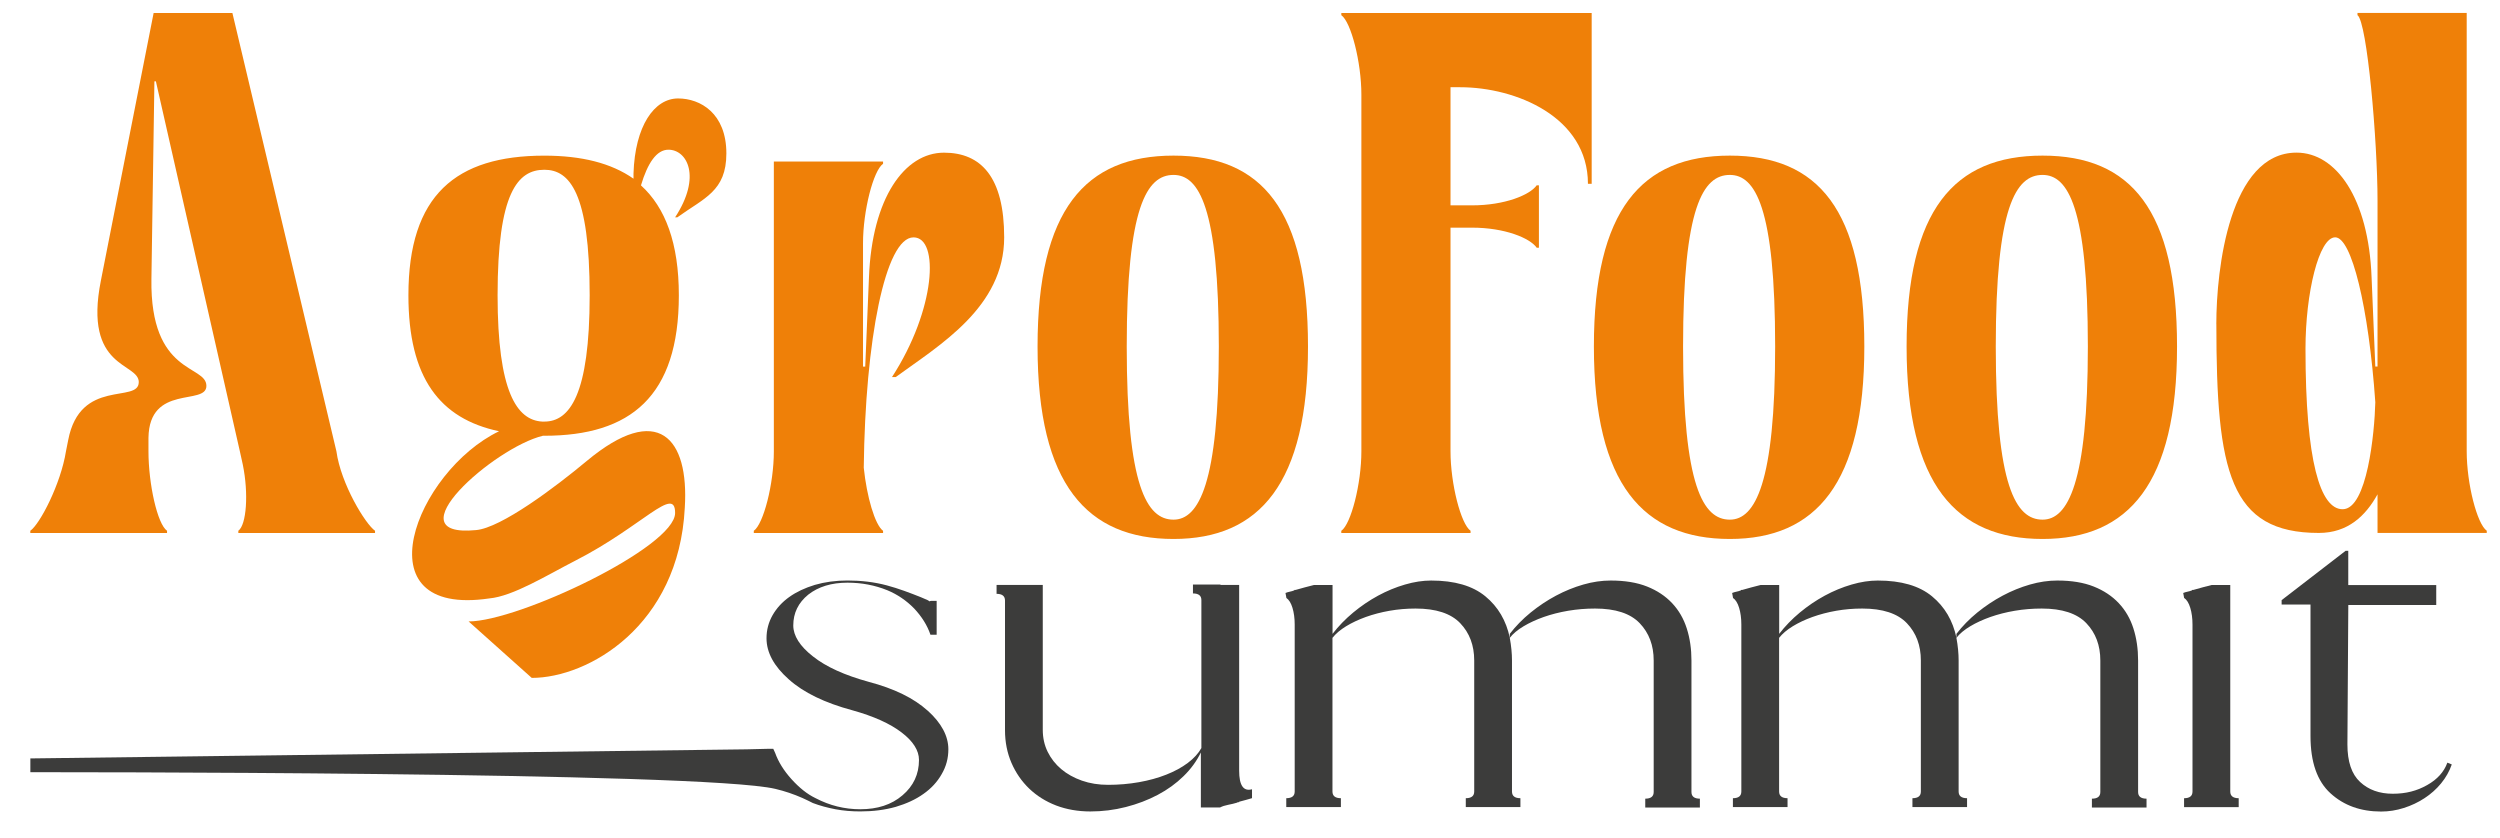
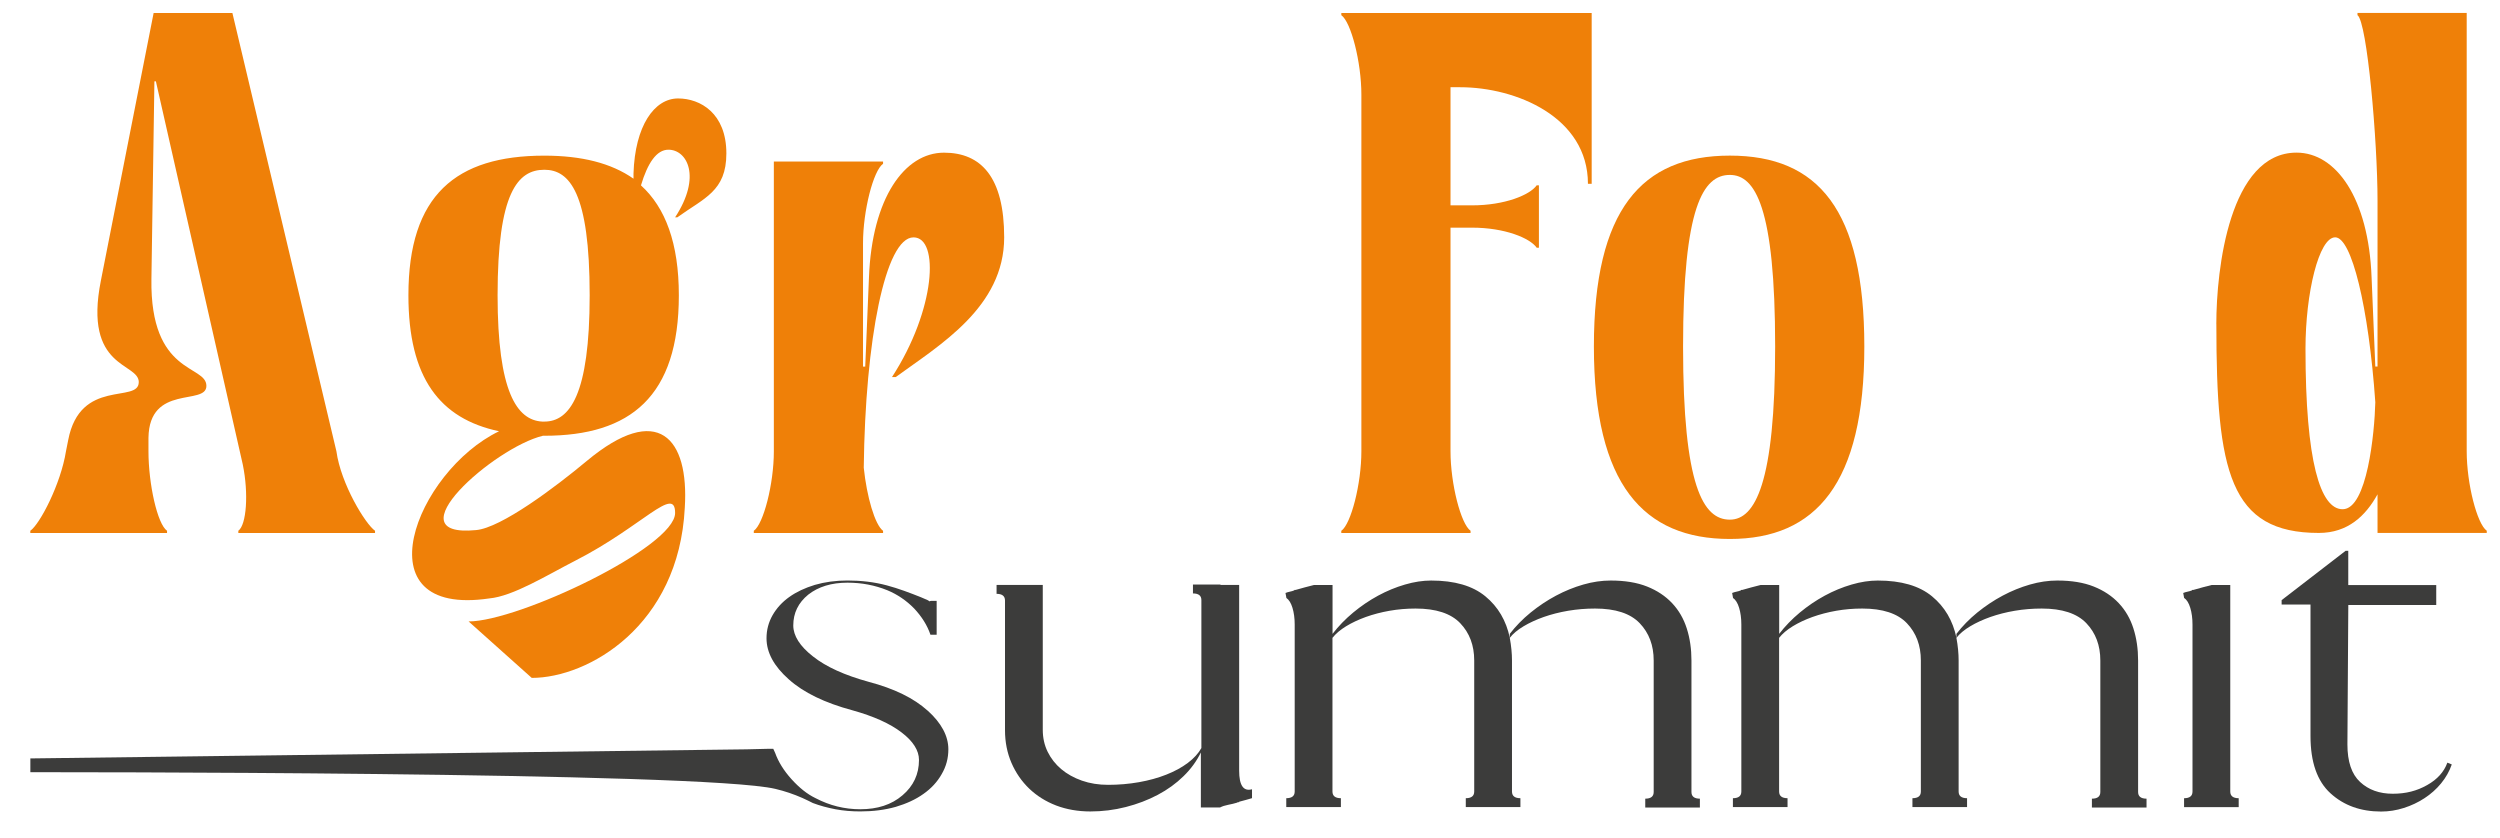
<svg xmlns="http://www.w3.org/2000/svg" id="_Слой_1" data-name="Слой 1" viewBox="0 0 643.41 215.69">
  <defs>
    <style>
      .cls-1 {
        fill: #ef8008;
      }

      .cls-2 {
        fill: #3c3c3b;
      }
    </style>
  </defs>
  <g>
-     <path class="cls-1" d="M35.72,98.37c0-5.16-14.34-3.25-9.75-26.19L39.54,3.34h20.27l26.77,112.8c1.15,8.41,7.46,18.74,9.94,20.46v.57h-35.18v-.57c2.1-1.53,2.68-9.56,1.15-17.02l-.76-3.44L40.12,20.93h-.38l-.77,50.86c-.38,24.86,14.15,21.99,14.15,27.53,0,5.16-14.72-.58-14.91,13.38v3.44c0,8.41,2.29,18.74,4.78,20.46v.57H7.8v-.57c2.48-1.72,7.84-12.05,9.18-20.46l.57-2.87c3.06-16.06,18.16-9.37,18.16-14.91Z" />
+     <path class="cls-1" d="M35.72,98.37c0-5.16-14.34-3.25-9.75-26.19L39.54,3.34h20.27l26.77,112.8c1.15,8.41,7.46,18.74,9.94,20.46v.57h-35.18v-.57c2.1-1.53,2.68-9.56,1.15-17.02L40.12,20.93h-.38l-.77,50.86c-.38,24.86,14.15,21.99,14.15,27.53,0,5.16-14.72-.58-14.91,13.38v3.44c0,8.41,2.29,18.74,4.78,20.46v.57H7.8v-.57c2.48-1.72,7.84-12.05,9.18-20.46l.57-2.87c3.06-16.06,18.16-9.37,18.16-14.91Z" />
    <path class="cls-1" d="M173.75,132.02c0-7.26-8.41,3.44-25.62,12.24-7.45,3.82-16.06,9.18-22.18,9.75-33.65,4.97-18.93-32.7,2.49-43.02-15.3-3.25-23.33-13.77-23.33-34.99,0-25.81,12.24-35.94,34.99-35.94,9.56,0,17.21,1.91,22.94,5.93v-1.34c.38-12.24,5.35-19.31,11.47-19.31,5.74,0,12.43,3.82,12.43,14.15,0,9.75-5.74,11.47-12.62,16.44h-.57c6.88-10.52,3.06-17.4-1.72-17.4-3.06,0-5.35,3.44-7.07,9.18,6.31,5.74,9.75,14.91,9.75,28.3,0,26-12.43,36.14-34.61,36.14h-.38c-12.62,3.06-39,26.38-17.21,24.28,6.5-.57,20.46-11.09,28.49-17.78,18.35-15.3,26.38-5.93,25.24,12.04-1.53,30.4-24.86,43.78-39.39,43.78l-16.25-14.53c12.81,0,53.15-19.12,53.15-27.91ZM151.76,76c0-26.38-5.16-32.31-11.66-32.31-6.88,0-12.04,5.93-12.04,32.31,0,24.86,4.97,32.12,11.47,32.5h.57c6.5,0,11.66-6.88,11.66-32.5Z" />
    <path class="cls-1" d="M199.16,116.15V41.58h28.11v.57c-2.49,1.72-5.16,12.05-5.16,20.46v31.74h.57l.96-22.94c.77-20.46,9.18-32.12,19.31-32.12,9.56,0,15.49,6.31,15.49,21.8,0,17.97-16.63,27.72-27.91,35.95h-.96c11.28-17.4,12.24-35.95,5.54-35.95-7.26,0-12.43,26.38-12.81,59.27.77,7.46,2.87,14.72,4.97,16.25v.57h-33.27v-.57c2.48-1.72,5.16-12.05,5.16-20.46Z" />
-     <path class="cls-1" d="M267.03,89.19c0-35.18,12.24-49.14,34.99-49.14s34.61,13.96,34.61,49.14-12.43,49.52-34.61,49.52-34.99-13.96-34.99-49.52ZM313.68,89.19c0-35.94-5.16-44.17-11.66-44.17-6.88,0-12.04,8.22-12.04,44.17s5.16,44.55,12.04,44.55c6.5,0,11.66-9.37,11.66-44.55Z" />
    <path class="cls-1" d="M345.21,136.61c2.48-1.72,5.16-12.05,5.16-20.46V24.37c0-8.41-2.68-18.74-5.16-20.46v-.57h64.43v43.97h-.96c0-17.21-18.55-24.86-32.89-24.86h-2.48v30.4h5.55c8.41,0,14.91-2.68,16.63-5.16h.57v16.06h-.57c-1.72-2.48-8.22-5.16-16.63-5.16h-5.55v57.55c0,8.41,2.68,18.74,5.16,20.46v.57h-33.27v-.57Z" />
    <path class="cls-1" d="M410.21,89.19c0-35.18,12.24-49.14,34.99-49.14s34.61,13.96,34.61,49.14-12.43,49.52-34.61,49.52-34.99-13.96-34.99-49.52ZM456.86,89.19c0-35.94-5.16-44.17-11.66-44.17-6.88,0-12.04,8.22-12.04,44.17s5.16,44.55,12.04,44.55c6.5,0,11.66-9.37,11.66-44.55Z" />
-     <path class="cls-1" d="M490.69,89.19c0-35.18,12.24-49.14,34.99-49.14s34.61,13.96,34.61,49.14-12.43,49.52-34.61,49.52-34.99-13.96-34.99-49.52ZM537.34,89.19c0-35.94-5.16-44.17-11.66-44.17-6.88,0-12.04,8.22-12.04,44.17s5.16,44.55,12.04,44.55c6.5,0,11.66-9.37,11.66-44.55Z" />
    <path class="cls-1" d="M570.4,83.45c0-14.34,3.44-44.17,20.65-44.17,10.13,0,18.55,11.66,19.31,32.12l.96,22.94h.57v-42.64c0-15.49-2.68-46.08-5.16-47.8v-.57h28.11v112.8c0,8.41,2.68,18.74,5.16,20.46v.57h-28.11v-9.94c-3.06,5.55-7.65,9.94-15.1,9.94-22.94,0-26.38-15.68-26.38-53.73ZM602.91,131.06c6.31,0,8.22-19.69,8.41-27.53-1.72-24.66-6.12-42.45-10.32-42.45s-7.65,14.34-7.65,28.68c0,29.06,3.82,41.3,9.56,41.3Z" />
  </g>
  <path class="cls-2" d="M318.54,206.45l-.11.11c-.76.23-1.54.42-2.34.57-.8.15-1.51.38-2.11.69h-4.92v-14.17c-1.07,2.21-2.55,4.25-4.46,6.11-1.91,1.87-4.11,3.47-6.63,4.8-2.51,1.33-5.26,2.38-8.23,3.14-2.97.76-6.02,1.14-9.14,1.14s-6.14-.52-8.8-1.54c-2.67-1.03-4.97-2.48-6.92-4.34-1.94-1.87-3.47-4.08-4.57-6.63-1.1-2.55-1.66-5.35-1.66-8.4v-33.38c0-1.14-.73-1.72-2.17-1.72v-2.29h11.89v37.3c0,2.05.42,3.94,1.26,5.65.84,1.71,2,3.19,3.49,4.45,1.49,1.26,3.26,2.24,5.32,2.97,2.06.72,4.3,1.08,6.74,1.08,2.74,0,5.39-.23,7.94-.68,2.55-.45,4.9-1.1,7.03-1.94,2.13-.84,3.98-1.84,5.55-3.02,1.56-1.18,2.72-2.45,3.49-3.82v-38.09c0-1.14-.72-1.71-2.17-1.71v-2.29h7.09v.11h4.8v47.78c0,3.81,1.1,5.41,3.31,4.8v2.29c-.53.15-1.07.3-1.6.46-.54.15-1.11.31-1.72.46v.11h-.34Z" />
  <path class="cls-2" d="M331.07,153.87l-.23-1.26c.38-.15.76-.27,1.14-.34.38-.07.76-.19,1.14-.34v-.11h.34c1.6-.46,3.16-.88,4.69-1.26h4.8v12.57c1.52-1.98,3.3-3.81,5.32-5.49,2.02-1.67,4.15-3.12,6.4-4.34,2.25-1.22,4.55-2.17,6.92-2.86,2.36-.69,4.61-1.03,6.74-1.03,6.02,0,10.67,1.35,13.95,4.06,3.28,2.7,5.37,6.27,6.29,10.69v-1.03c1.52-1.98,3.31-3.81,5.37-5.49,2.06-1.67,4.23-3.12,6.52-4.34,2.29-1.22,4.63-2.17,7.03-2.86,2.4-.69,4.75-1.03,7.03-1.03,3.66,0,6.78.51,9.37,1.54,2.59,1.03,4.74,2.46,6.46,4.29,1.72,1.83,2.97,4,3.77,6.52.8,2.51,1.2,5.26,1.2,8.23v33.84c0,1.14.72,1.72,2.17,1.72v2.29h-14.06v-2.29c1.45,0,2.17-.57,2.17-1.72v-33.84c0-3.89-1.2-7.09-3.6-9.6-2.4-2.51-6.23-3.77-11.49-3.77-2.36,0-4.67.19-6.92.57-2.25.38-4.34.92-6.29,1.6-1.94.69-3.68,1.49-5.2,2.4-1.53.91-2.71,1.91-3.54,2.97.38,2.06.57,4,.57,5.83v33.72c0,1.14.72,1.72,2.17,1.72v2.29h-14.06v-2.29c1.45,0,2.17-.57,2.17-1.72v-33.72c0-3.89-1.2-7.09-3.6-9.6-2.4-2.51-6.23-3.77-11.49-3.77-2.29,0-4.52.19-6.69.57-2.17.38-4.21.92-6.12,1.6-1.91.69-3.6,1.49-5.09,2.4-1.49.91-2.65,1.91-3.49,2.97v39.55c0,1.14.72,1.72,2.17,1.72v2.29h-14.06v-2.29c1.45,0,2.17-.57,2.17-1.72v-42.98c0-1.6-.19-3.03-.57-4.29-.38-1.26-.92-2.11-1.6-2.57Z" />
  <path class="cls-2" d="M446.02,153.87l-.23-1.26c.38-.15.76-.27,1.14-.34.38-.07.76-.19,1.14-.34v-.11h.34c1.6-.46,3.16-.88,4.69-1.26h4.8v12.57c1.52-1.98,3.3-3.81,5.32-5.49,2.02-1.67,4.15-3.12,6.4-4.34,2.25-1.22,4.55-2.17,6.92-2.86,2.36-.69,4.61-1.03,6.74-1.03,6.02,0,10.67,1.35,13.95,4.06,3.28,2.7,5.37,6.27,6.29,10.69v-1.03c1.52-1.98,3.31-3.81,5.37-5.49,2.06-1.67,4.23-3.12,6.52-4.34,2.29-1.22,4.63-2.17,7.03-2.86,2.4-.69,4.75-1.03,7.03-1.03,3.66,0,6.78.51,9.37,1.54,2.59,1.03,4.74,2.46,6.46,4.29,1.72,1.83,2.97,4,3.77,6.52.8,2.51,1.2,5.26,1.2,8.23v33.84c0,1.14.72,1.72,2.17,1.72v2.29h-14.06v-2.29c1.45,0,2.17-.57,2.17-1.72v-33.84c0-3.89-1.2-7.09-3.6-9.6-2.4-2.51-6.23-3.77-11.49-3.77-2.36,0-4.67.19-6.92.57-2.25.38-4.34.92-6.29,1.6-1.94.69-3.68,1.49-5.2,2.4-1.53.91-2.71,1.91-3.54,2.97.38,2.06.57,4,.57,5.83v33.72c0,1.14.72,1.72,2.17,1.72v2.29h-14.06v-2.29c1.45,0,2.17-.57,2.17-1.72v-33.72c0-3.89-1.2-7.09-3.6-9.6-2.4-2.51-6.23-3.77-11.49-3.77-2.29,0-4.52.19-6.69.57-2.17.38-4.21.92-6.12,1.6-1.91.69-3.6,1.49-5.09,2.4-1.49.91-2.65,1.91-3.49,2.97v39.55c0,1.14.72,1.72,2.17,1.72v2.29h-14.06v-2.29c1.45,0,2.17-.57,2.17-1.72v-42.98c0-1.6-.19-3.03-.57-4.29-.38-1.26-.92-2.11-1.6-2.57Z" />
  <path class="cls-2" d="M562.11,153.87l-.23-1.26c.38-.15.76-.27,1.14-.34.38-.07.76-.19,1.14-.34v-.11h.34c1.6-.46,3.16-.88,4.69-1.26h4.8v53.15c0,1.14.72,1.72,2.17,1.72v2.29h-14.06v-2.29c1.45,0,2.17-.57,2.17-1.72v-42.98c0-1.6-.19-3.03-.57-4.29-.38-1.26-.91-2.11-1.6-2.57Z" />
  <path class="cls-2" d="M627,150.55v5.15h-22.63l-.23,35.89c0,4.42,1.08,7.64,3.26,9.66,2.17,2.02,4.97,3.03,8.4,3.03s6.23-.74,8.86-2.23c2.63-1.48,4.36-3.41,5.2-5.77l1.14.46c-.61,1.75-1.52,3.37-2.74,4.86-1.22,1.49-2.65,2.76-4.29,3.83-1.64,1.07-3.41,1.91-5.32,2.51-1.91.61-3.85.92-5.83.92-5.26,0-9.6-1.56-13.03-4.69-3.43-3.12-5.15-8.04-5.15-14.74v-33.84h-7.43v-1.14l16.46-12.69h.69v8.81h22.63Z" />
  <path class="cls-2" d="M238.73,182.89c-3.55-3.21-8.58-5.67-15.16-7.41-6.15-1.69-10.96-3.85-14.34-6.54-3.38-2.64-5.07-5.33-5.07-7.97,0-3.21,1.3-5.85,3.85-7.93,2.6-2.04,5.98-3.08,10.09-3.08,3.64,0,7.06.65,10.27,1.95,2.6,1.08,4.89,2.64,6.89,4.68,1.95,2.08,3.38,4.33,4.2,6.76h1.6v-8.71h-1.47l-.48.13c.17-.09-.52-.43-2.04-1.04-2.88-1.15-5.82-2.27-8.82-3.07-3.3-.89-6.73-1.26-10.15-1.26-3.08,0-5.85.39-8.4,1.13-2.56.78-4.76,1.82-6.58,3.12-1.82,1.3-3.25,2.86-4.29,4.68-1.04,1.82-1.56,3.81-1.56,5.93,0,3.68,1.91,7.19,5.72,10.57,3.81,3.42,9.27,6.06,16.37,7.97,5.46,1.52,9.7,3.42,12.69,5.72,2.95,2.25,4.46,4.63,4.46,7.06,0,3.68-1.43,6.71-4.24,9.1-2.82,2.43-6.45,3.59-10.87,3.59-4.03,0-7.88-.95-11.52-2.86-2.17-1.04-4.2-2.69-6.19-4.89-1.99-2.21-3.38-4.46-4.2-6.76l-.48-1.04h-1.6l-5.28.13-184.32,2.34v3.54c1.19.02,172.89-.18,191.74,4.3,2.41.57,4.71,1.35,6.96,2.34,1.08.48,1.99.95,2.69,1.3,1.82.69,3.77,1.21,5.8,1.6,2.08.39,4.2.56,6.41.56,3.29,0,6.32-.39,9.1-1.17,2.77-.82,5.15-1.91,7.15-3.34,1.99-1.39,3.55-3.08,4.68-5.07,1.17-1.99,1.73-4.11,1.73-6.41,0-3.42-1.78-6.76-5.33-9.96Z" />
</svg>